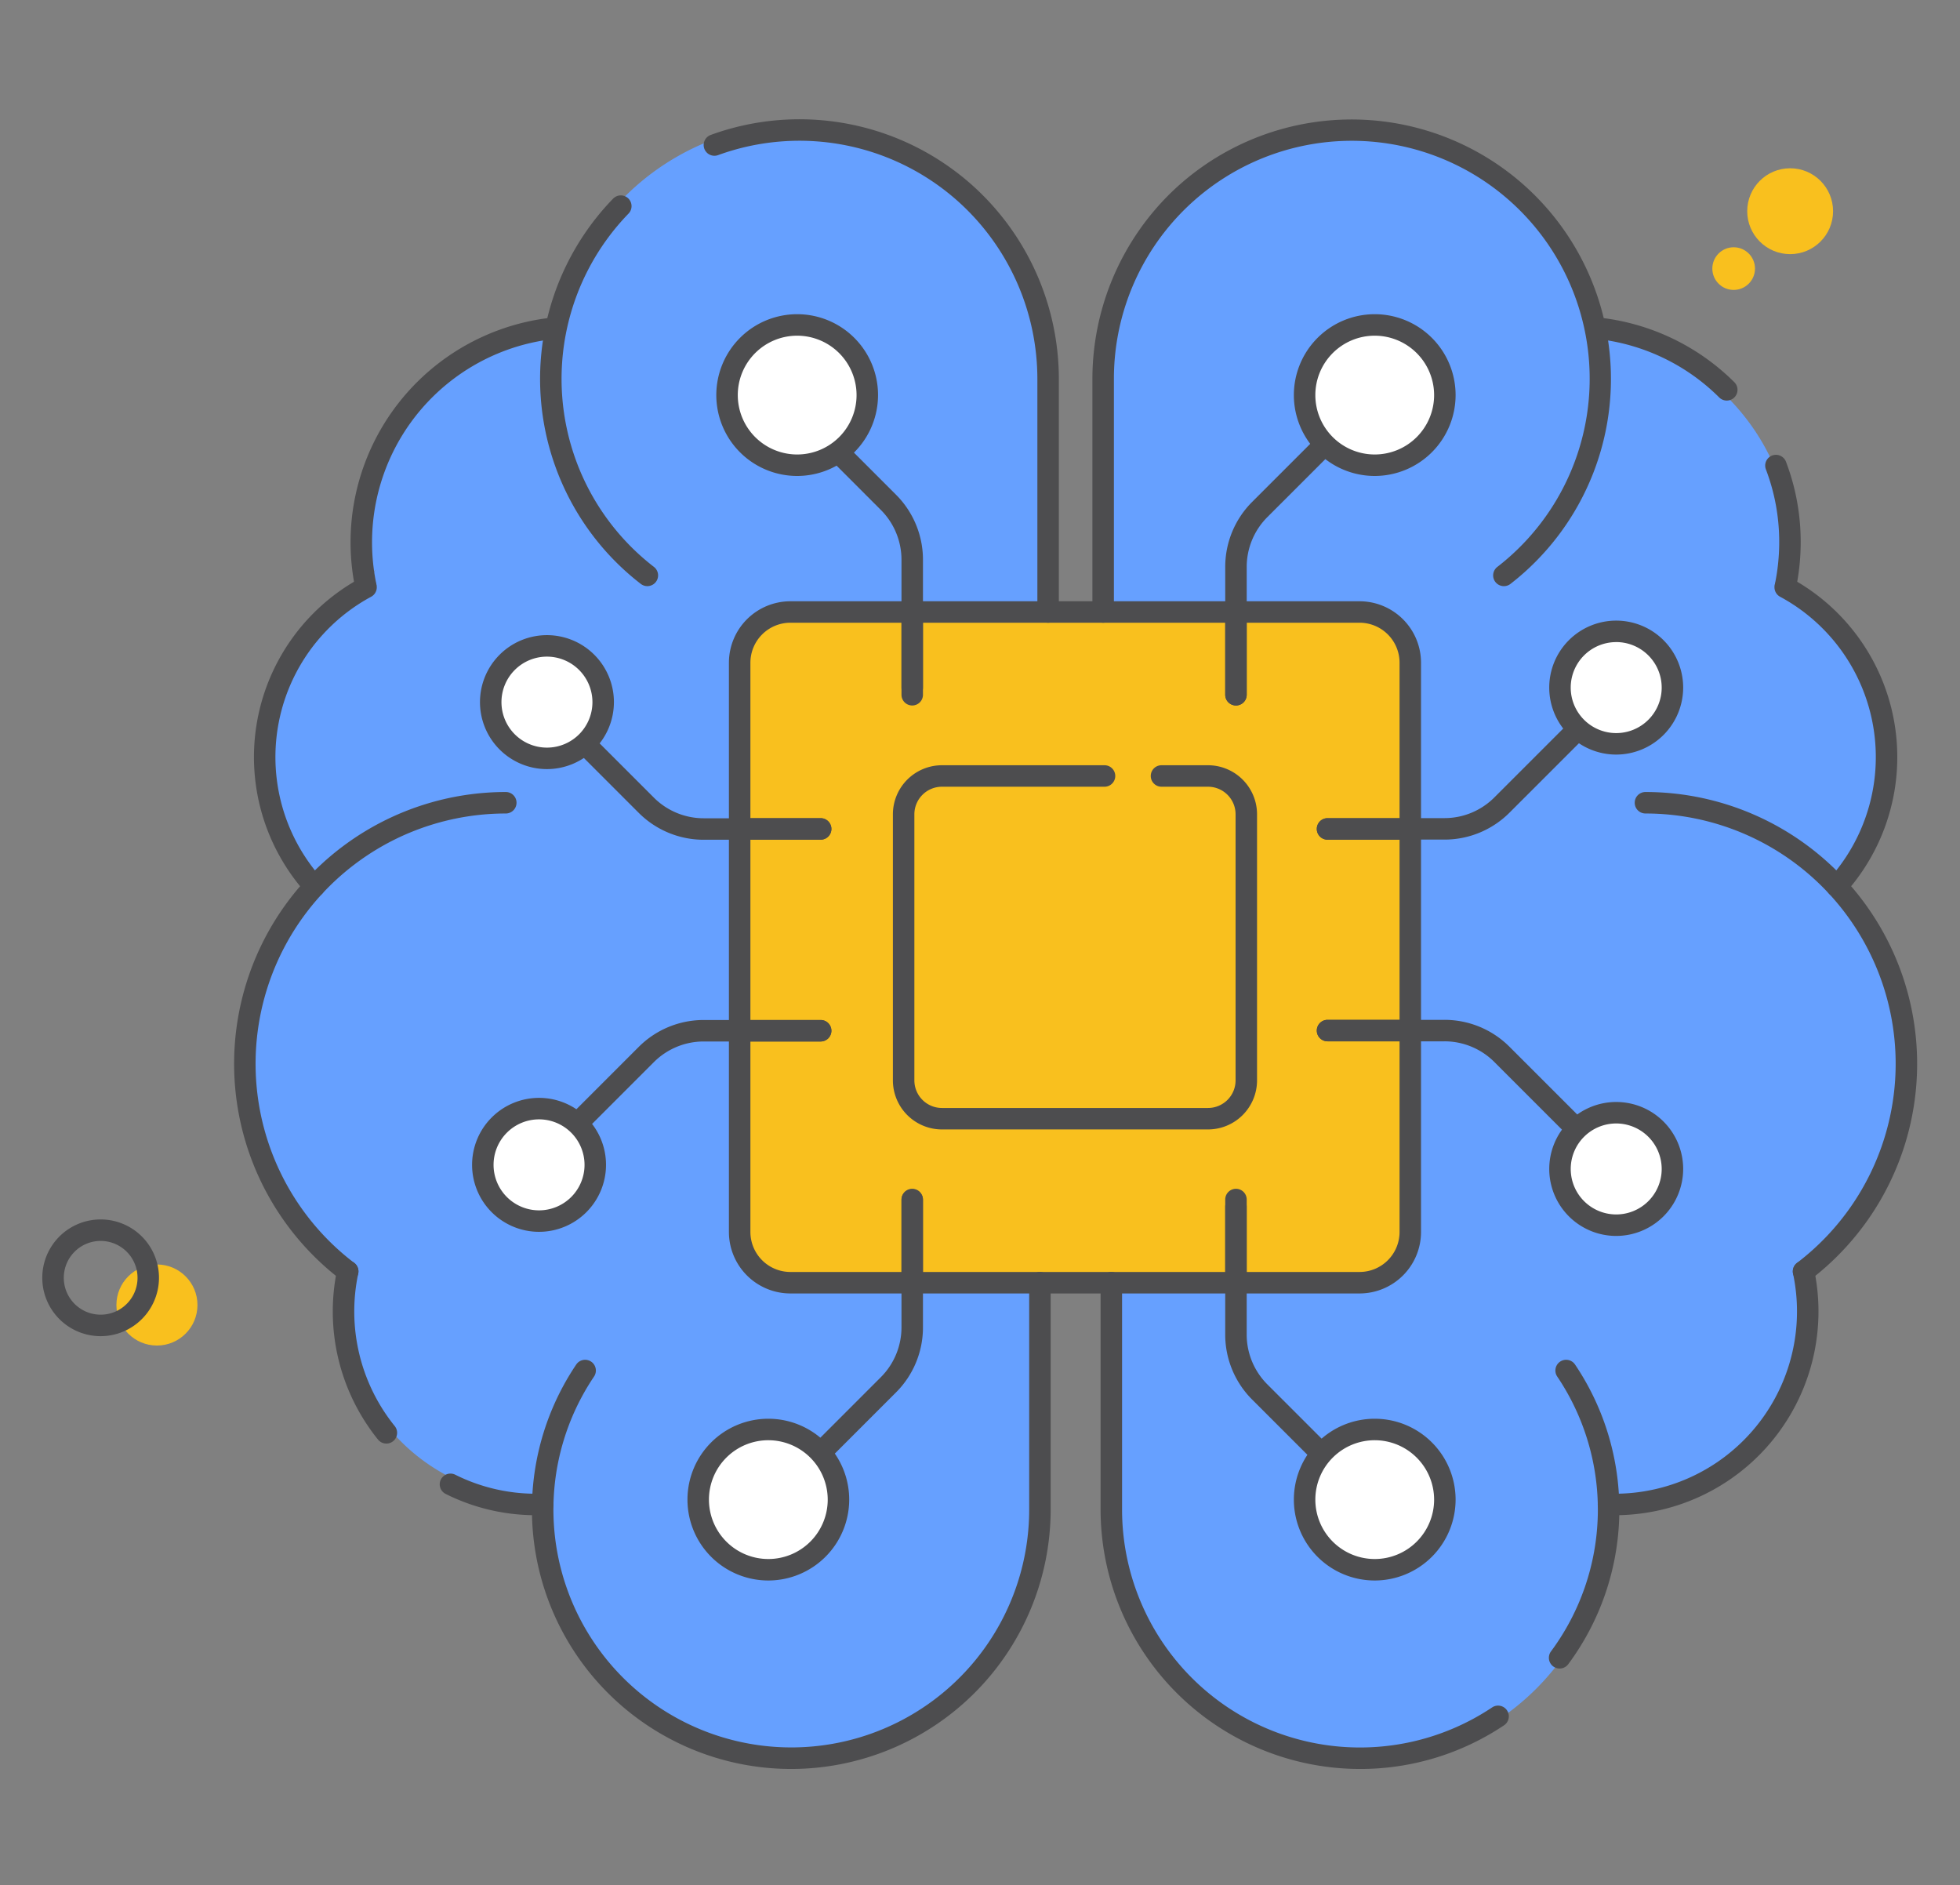
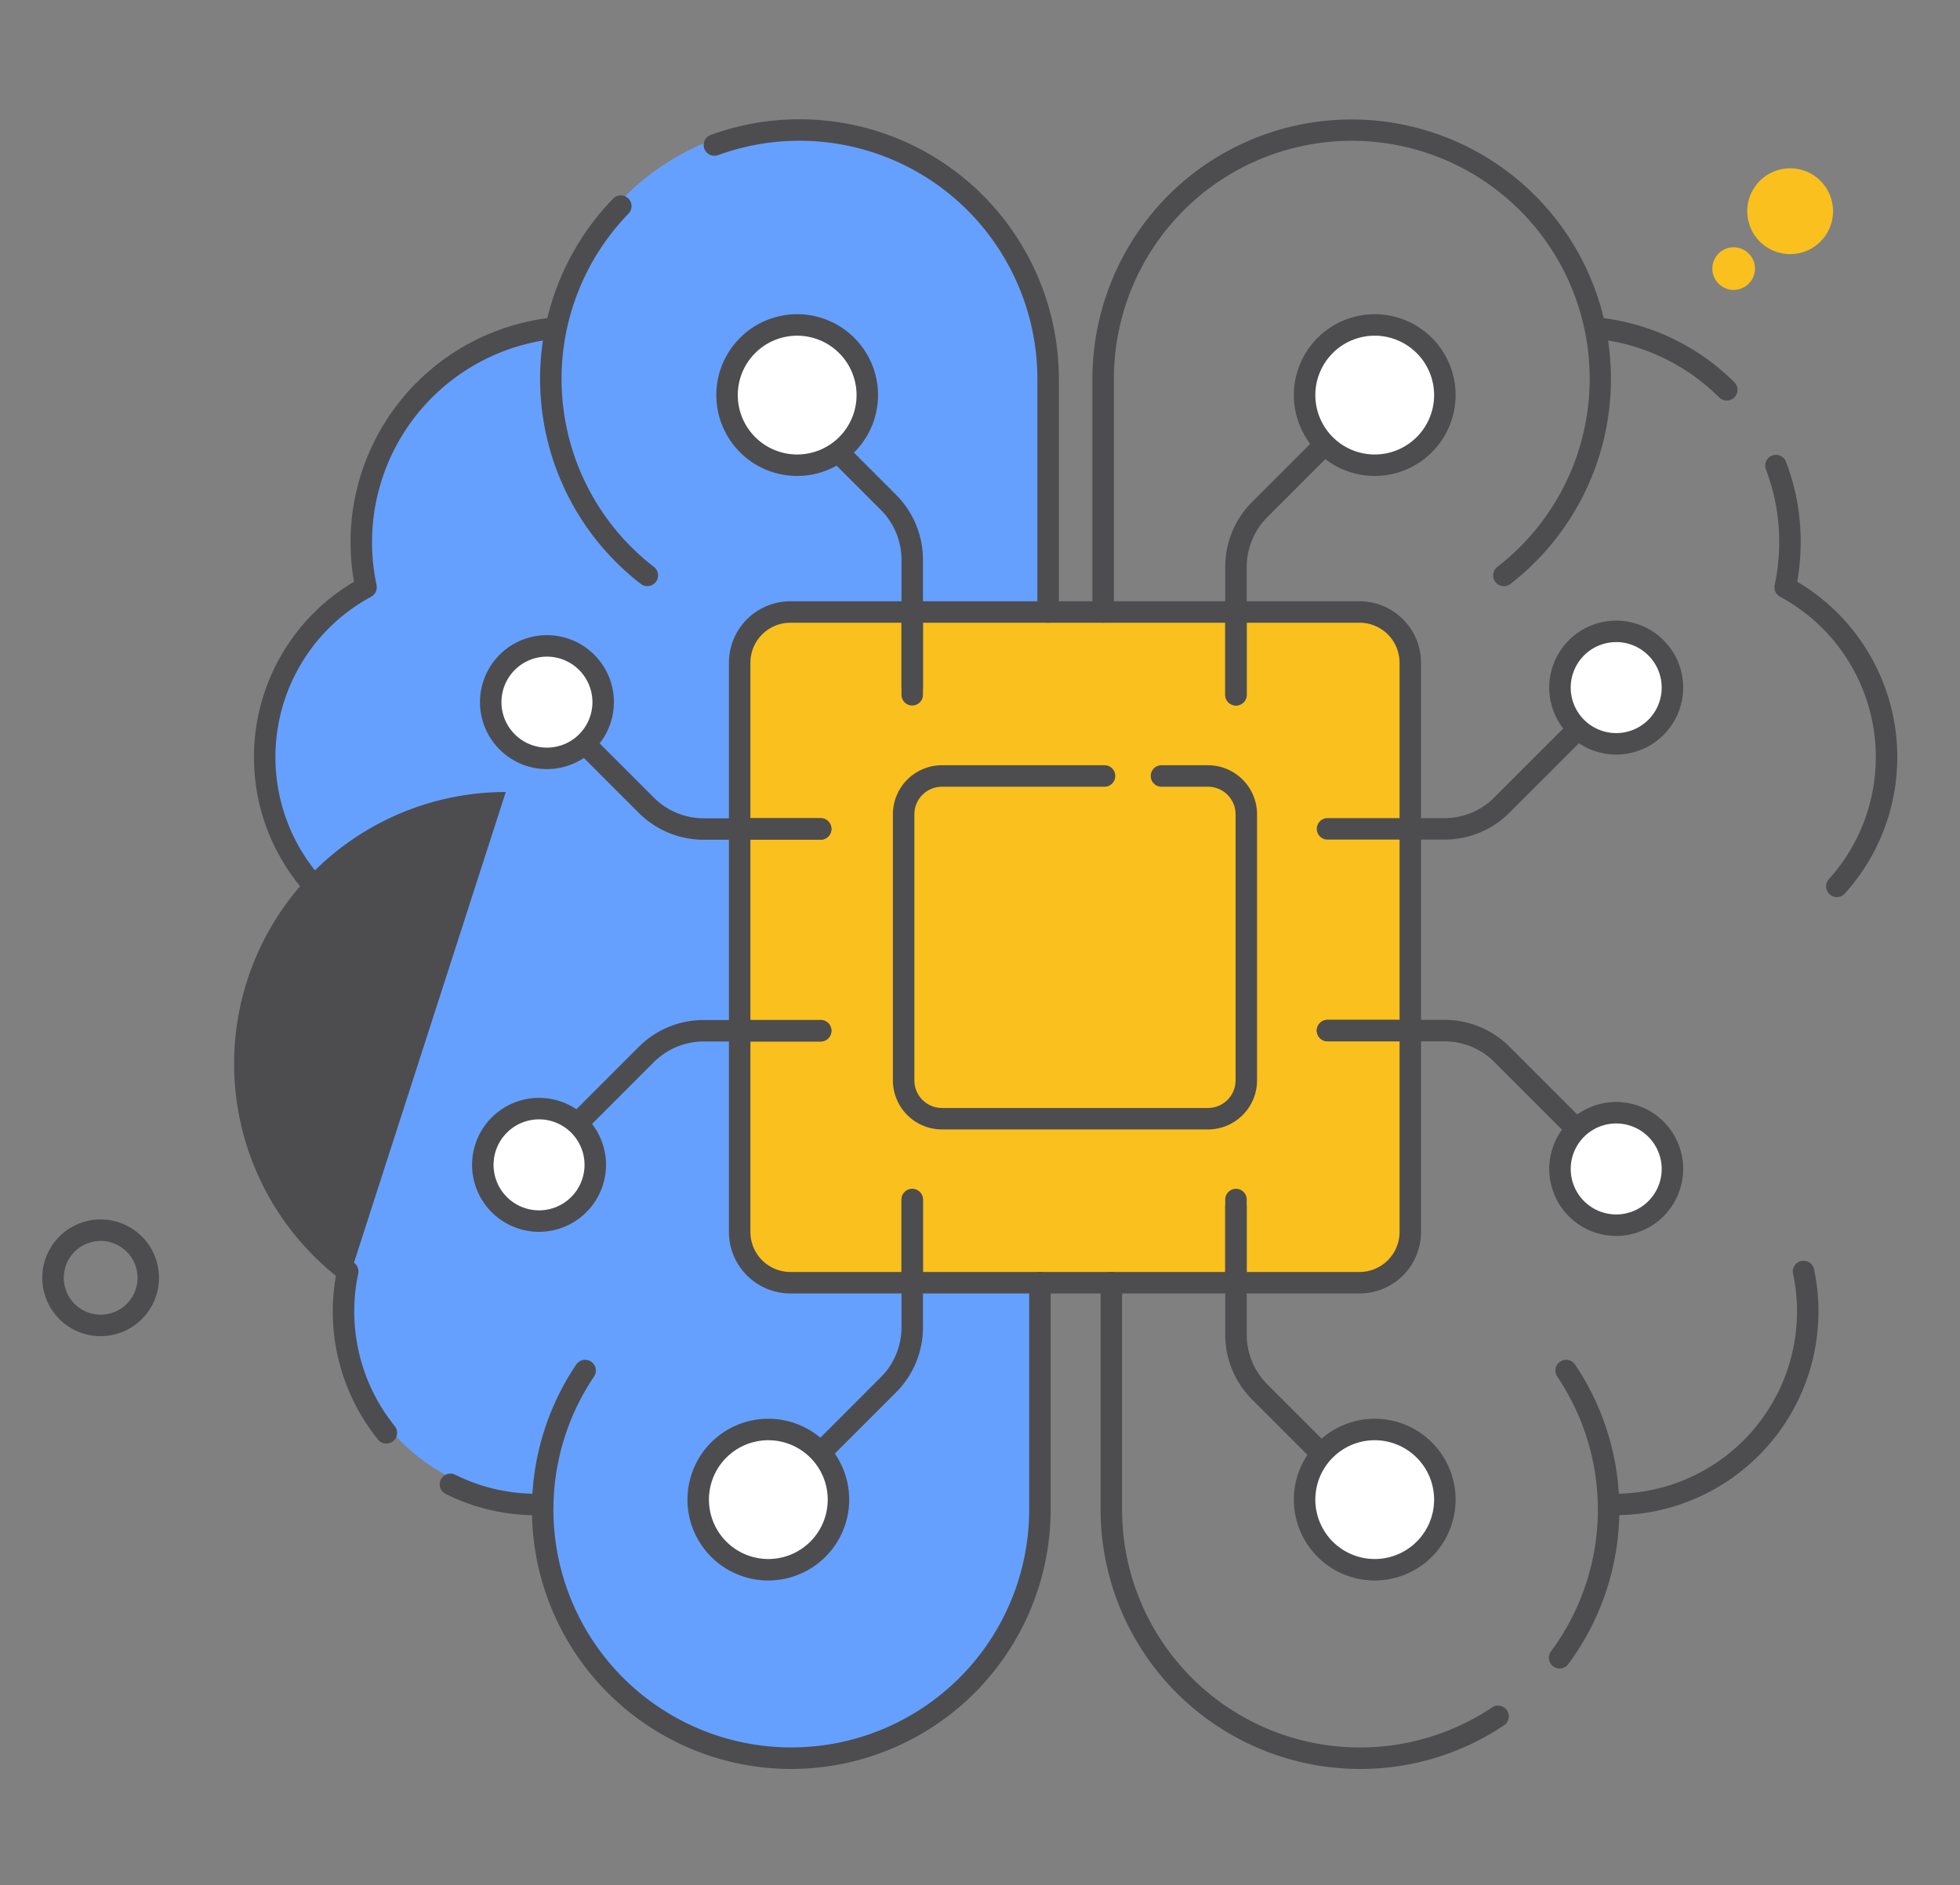
<svg xmlns="http://www.w3.org/2000/svg" id="Layer_1" data-name="Layer 1" viewBox="0 0 365 351">
  <rect x="0" y="0" width="365" height="351" fill="#808080" stroke="none" />
-   <path d="M205.53,71.113v34.743l1.528,146.819v29.007a46.3,46.3,0,0,0,92.6,0c0-.328,0-.655-.024-.983l.012.013c.388.012.788.024,1.188.024a35.966,35.966,0,0,0,35.131-43.4,48.59,48.59,0,0,0,6.209-71.693,35.92,35.92,0,0,0-9.628-55.686l-1.771-2.183,1.843,1.831a40.117,40.117,0,0,0,.813-8.064c0-20.312-16.638-37.253-36.259-39.861a46.307,46.307,0,0,0-91.642,9.435Z" fill="#66a0ff" />
  <path d="M145.765,23.132A46.529,46.529,0,0,0,103.71,59.888C84.088,62.5,67.451,79.437,67.451,99.749a40.117,40.117,0,0,0,.812,8.064l1.843-1.831-1.77,2.183a35.921,35.921,0,0,0-9.629,55.686,48.592,48.592,0,0,0,6.209,71.693,35.971,35.971,0,0,0,35.131,43.4c.4,0,.8-.012,1.189-.025l.012-.012c-.024.328-.024.655-.024.983a46.3,46.3,0,0,0,92.6,0V250.884l1.528-146.818V69.323A46.311,46.311,0,0,0,145.765,23.132Z" fill="#66a0ff" />
  <rect x="137.742" y="113.95" width="124.889" height="124.889" rx="9.443" fill="#f9c01e" />
  <path d="M253.188,240.84h-106A11.456,11.456,0,0,1,135.742,229.4v-106a11.456,11.456,0,0,1,11.444-11.444h106a11.456,11.456,0,0,1,11.444,11.444v106A11.456,11.456,0,0,1,253.188,240.84Zm-106-124.89a7.452,7.452,0,0,0-7.444,7.444v106a7.452,7.452,0,0,0,7.444,7.444h106a7.452,7.452,0,0,0,7.444-7.444v-106a7.452,7.452,0,0,0-7.444-7.444Z" fill="#4d4d4f" />
  <path d="M224.963,210.3H175.411a9.142,9.142,0,0,1-9.132-9.132V151.619a9.142,9.142,0,0,1,9.132-9.132h30.278a2,2,0,0,1,0,4H175.411a5.138,5.138,0,0,0-5.132,5.132v49.552a5.138,5.138,0,0,0,5.132,5.132h49.552a5.138,5.138,0,0,0,5.132-5.132V151.619a5.138,5.138,0,0,0-5.132-5.132H216.3a2,2,0,0,1,0-4h8.661a9.142,9.142,0,0,1,9.132,9.132v49.552A9.142,9.142,0,0,1,224.963,210.3Z" fill="#4d4d4f" />
  <path d="M195.184,115.95a2,2,0,0,1-2-2V70.512A44.458,44.458,0,0,0,179.1,38.121a44.28,44.28,0,0,0-45.351-9.247,2,2,0,1,1-1.375-3.756A48.286,48.286,0,0,1,181.834,35.2a48.477,48.477,0,0,1,15.35,35.316V113.95A2,2,0,0,1,195.184,115.95Z" fill="#4d4d4f" />
  <path d="M120.552,109.137a1.993,1.993,0,0,1-1.223-.419,48.218,48.218,0,0,1-5.152-71.732,2,2,0,0,1,2.876,2.78,44.218,44.218,0,0,0,4.725,65.79,2,2,0,0,1-1.226,3.581Z" fill="#4d4d4f" />
  <path d="M147.359,329.38a48.308,48.308,0,0,1-40.05-75.308,2,2,0,0,1,3.314,2.24,44.3,44.3,0,1,0,81.037,24.767V238.84a2,2,0,0,1,4,0v42.239A48.356,48.356,0,0,1,147.359,329.38Z" fill="#4d4d4f" />
  <path d="M68.093,111.006a2,2,0,0,1-1.957-1.6,42.083,42.083,0,0,1,36.211-50.218,2,2,0,1,1,.469,3.973A38.082,38.082,0,0,0,70.055,108.6a2,2,0,0,1-1.962,2.4Z" fill="#4d4d4f" />
  <path d="M58.546,167.037a2,2,0,0,1-1.485-.66,37.922,37.922,0,0,1,10.155-58.784,2,2,0,0,1,1.9,3.52A33.921,33.921,0,0,0,60.03,163.7a2,2,0,0,1-1.484,3.341Z" fill="#4d4d4f" />
  <path d="M99.884,282.13a37.533,37.533,0,0,1-16.873-3.953,2,2,0,1,1,1.782-3.581,33.57,33.57,0,0,0,15.091,3.534c.376,0,.751,0,1.124-.018a2,2,0,1,1,.134,4Q100.515,282.131,99.884,282.13Z" fill="#4d4d4f" />
  <path d="M71.952,268.791a2,2,0,0,1-1.556-.743,37.993,37.993,0,0,1-7.6-31.728,2,2,0,1,1,3.913.83,34,34,0,0,0,6.8,28.383,2,2,0,0,1-1.553,3.258Z" fill="#4d4d4f" />
-   <path d="M64.75,238.735a1.985,1.985,0,0,1-1.211-.41A50.6,50.6,0,0,1,94.19,147.471a2,2,0,0,1,0,4,46.6,46.6,0,0,0-28.226,83.674,2,2,0,0,1-1.214,3.59Z" fill="#4d4d4f" />
+   <path d="M64.75,238.735a1.985,1.985,0,0,1-1.211-.41A50.6,50.6,0,0,1,94.19,147.471Z" fill="#4d4d4f" />
  <path d="M205.432,115.95a2,2,0,0,1-2-2V70.512A48.476,48.476,0,0,1,218.781,35.2a48.3,48.3,0,1,1,62.506,73.522,2,2,0,0,1-2.45-3.162,44.3,44.3,0,1,0-71.4-35.044V113.95A2,2,0,0,1,205.432,115.95Z" fill="#4d4d4f" />
  <path d="M253.256,329.38a48.355,48.355,0,0,1-48.3-48.3V238.84a2,2,0,0,1,4,0v42.239a44.306,44.306,0,0,0,68.911,36.841,2,2,0,0,1,2.226,3.325A48.079,48.079,0,0,1,253.256,329.38Z" fill="#4d4d4f" />
  <path d="M290.435,310.677a2,2,0,0,1-1.6-3.193,44.321,44.321,0,0,0,1.16-51.172,2,2,0,0,1,3.315-2.24,48.324,48.324,0,0,1-1.265,55.8A2,2,0,0,1,290.435,310.677Z" fill="#4d4d4f" />
  <path d="M332.522,111.006a2,2,0,0,1-1.961-2.4,38.388,38.388,0,0,0,.772-7.668A37.855,37.855,0,0,0,328.855,87.4a2,2,0,0,1,3.739-1.424,41.859,41.859,0,0,1,2.739,14.958,42.327,42.327,0,0,1-.854,8.47A2,2,0,0,1,332.522,111.006Z" fill="#4d4d4f" />
  <path d="M321.567,74.585A1.99,1.99,0,0,1,320.155,74,38.13,38.13,0,0,0,297.8,63.161a2,2,0,1,1,.469-3.973,42.157,42.157,0,0,1,24.711,11.981,2,2,0,0,1-1.412,3.416Z" fill="#4d4d4f" />
  <path d="M342.069,167.037a2,2,0,0,1-1.484-3.341,33.922,33.922,0,0,0-9.086-52.583,2,2,0,0,1,1.9-3.52,37.922,37.922,0,0,1,10.155,58.784A2,2,0,0,1,342.069,167.037Z" fill="#4d4d4f" />
  <path d="M300.731,282.13c-.421,0-.839-.006-1.257-.02a2,2,0,0,1-1.932-2.066,2.027,2.027,0,0,1,2.065-1.932c.373.013.748.018,1.124.018a33.946,33.946,0,0,0,33.177-40.981,2,2,0,0,1,3.913-.829,37.945,37.945,0,0,1-37.09,45.81Z" fill="#4d4d4f" />
-   <path d="M335.865,238.735a2,2,0,0,1-1.214-3.59,46.6,46.6,0,0,0-28.226-83.674,2,2,0,0,1,0-4,50.6,50.6,0,0,1,30.652,90.854A1.99,1.99,0,0,1,335.865,238.735Z" fill="#4d4d4f" />
  <path d="M230.168,131.362a2,2,0,0,1-2-2V105.6a17.1,17.1,0,0,1,5.041-12.171L251.8,74.839a2,2,0,1,1,2.828,2.828L236.038,96.26a13.122,13.122,0,0,0-3.87,9.342v23.76A2,2,0,0,1,230.168,131.362Z" fill="#4d4d4f" />
  <path d="M251.8,278.387a2,2,0,0,1-1.414-.586l-17.18-17.179a17.1,17.1,0,0,1-5.041-12.171v-23.76a2,2,0,0,1,4,0v23.76a13.122,13.122,0,0,0,3.87,9.342l17.179,17.18a2,2,0,0,1-1.414,3.414Z" fill="#4d4d4f" />
  <path d="M268.962,156.332H247.22a2,2,0,0,1,0-4h21.742a13.119,13.119,0,0,0,9.342-3.87l18.474-18.473a2,2,0,0,1,2.828,2.828L281.133,151.29A17.1,17.1,0,0,1,268.962,156.332Z" fill="#4d4d4f" />
  <path d="M298.192,216.821a1.99,1.99,0,0,1-1.414-.586l-18.473-18.472a13.123,13.123,0,0,0-9.343-3.87H247.22a2,2,0,0,1,0-4h21.742a17.1,17.1,0,0,1,12.171,5.042l18.473,18.472a2,2,0,0,1-1.414,3.414Z" fill="#4d4d4f" />
  <path d="M146.832,278.462a2,2,0,0,1-1.414-3.414l18.592-18.592a13.129,13.129,0,0,0,3.869-9.343v-23.76a2,2,0,0,1,4,0v23.76a17.1,17.1,0,0,1-5.04,12.171l-18.593,18.592A1.99,1.99,0,0,1,146.832,278.462Z" fill="#4d4d4f" />
  <path d="M169.879,130.024a2,2,0,0,1-2-2v-23.76a13.125,13.125,0,0,0-3.869-9.342l-17.179-17.18a2,2,0,0,1,2.828-2.828l17.179,17.18a17.1,17.1,0,0,1,5.041,12.17v23.76A2,2,0,0,1,169.879,130.024Z" fill="#4d4d4f" />
  <path d="M101.856,216.851a2,2,0,0,1-1.414-3.414l18.473-18.473a17.1,17.1,0,0,1,12.17-5.041h21.742a2,2,0,0,1,0,4H131.085a13.125,13.125,0,0,0-9.342,3.869L103.27,216.265A1.99,1.99,0,0,1,101.856,216.851Z" fill="#4d4d4f" />
  <path d="M152.827,156.361H131.085a17.1,17.1,0,0,1-12.17-5.041l-18.473-18.473a2,2,0,1,1,2.828-2.828l18.473,18.473a13.129,13.129,0,0,0,9.342,3.869h21.742a2,2,0,0,1,0,4Z" fill="#4d4d4f" />
  <circle cx="256.009" cy="73.563" r="13.059" fill="#fff" />
  <path d="M256.009,88.622a15.059,15.059,0,1,1,15.058-15.059A15.075,15.075,0,0,1,256.009,88.622Zm0-26.117a11.059,11.059,0,1,0,11.058,11.058A11.071,11.071,0,0,0,256.009,62.505Z" fill="#4d4d4f" />
  <circle cx="148.453" cy="73.563" r="13.059" fill="#fff" />
  <path d="M148.454,88.622a15.059,15.059,0,1,1,15.058-15.059A15.075,15.075,0,0,1,148.454,88.622Zm0-26.117a11.059,11.059,0,1,0,11.058,11.058A11.071,11.071,0,0,0,148.454,62.505Z" fill="#4d4d4f" />
  <circle cx="256.009" cy="279.227" r="13.059" fill="#fff" />
  <path d="M256.009,294.286a15.059,15.059,0,1,1,15.058-15.059A15.076,15.076,0,0,1,256.009,294.286Zm0-26.118a11.059,11.059,0,1,0,11.058,11.059A11.071,11.071,0,0,0,256.009,268.168Z" fill="#4d4d4f" />
  <circle cx="143.083" cy="279.227" r="13.059" fill="#fff" />
  <path d="M143.083,294.286a15.059,15.059,0,1,1,15.059-15.059A15.077,15.077,0,0,1,143.083,294.286Zm0-26.118a11.059,11.059,0,1,0,11.059,11.059A11.071,11.071,0,0,0,143.083,268.168Z" fill="#4d4d4f" />
  <circle cx="300.977" cy="128.024" r="10.471" fill="#fff" />
  <path d="M300.977,140.5a12.471,12.471,0,1,1,12.471-12.471A12.486,12.486,0,0,1,300.977,140.5Zm0-20.942a8.471,8.471,0,1,0,8.471,8.471A8.48,8.48,0,0,0,300.977,119.553Z" fill="#4d4d4f" />
  <circle cx="100.385" cy="216.892" r="10.471" fill="#fff" />
  <path d="M100.385,229.363a12.471,12.471,0,1,1,12.47-12.47A12.484,12.484,0,0,1,100.385,229.363Zm0-20.941a8.471,8.471,0,1,0,8.47,8.471A8.48,8.48,0,0,0,100.385,208.422Z" fill="#4d4d4f" />
  <circle cx="101.856" cy="130.734" r="10.471" fill="#fff" />
  <path d="M101.856,143.205a12.471,12.471,0,1,1,12.47-12.471A12.485,12.485,0,0,1,101.856,143.205Zm0-20.941a8.471,8.471,0,1,0,8.47,8.47A8.48,8.48,0,0,0,101.856,122.264Z" fill="#4d4d4f" />
  <circle cx="300.977" cy="217.658" r="10.471" fill="#fff" />
  <path d="M300.977,230.128a12.47,12.47,0,1,1,12.471-12.47A12.485,12.485,0,0,1,300.977,230.128Zm0-20.94a8.47,8.47,0,1,0,8.471,8.47A8.48,8.48,0,0,0,300.977,209.188Z" fill="#4d4d4f" />
  <path d="M230.168,131.362a2,2,0,0,1-2-2V115.2a2,2,0,0,1,4,0v14.161A2,2,0,0,1,230.168,131.362Z" fill="#4d4d4f" />
  <path d="M169.879,131.362a2,2,0,0,1-2-2V115.2a2,2,0,0,1,4,0v14.161A2,2,0,0,1,169.879,131.362Z" fill="#4d4d4f" />
  <path d="M169.879,239.589a2,2,0,0,1-2-2V223.428a2,2,0,0,1,4,0v14.161A2,2,0,0,1,169.879,239.589Z" fill="#4d4d4f" />
  <path d="M230.168,239.514a2,2,0,0,1-2-2V223.353a2,2,0,0,1,4,0v14.161A2,2,0,0,1,230.168,239.514Z" fill="#4d4d4f" />
-   <path d="M261.381,156.361H247.22a2,2,0,0,1,0-4h14.161a2,2,0,0,1,0,4Z" fill="#4d4d4f" />
  <path d="M261.381,193.893H247.22a2,2,0,0,1,0-4h14.161a2,2,0,0,1,0,4Z" fill="#4d4d4f" />
  <path d="M152.827,156.332H138.666a2,2,0,0,1,0-4h14.161a2,2,0,0,1,0,4Z" fill="#4d4d4f" />
  <path d="M152.827,193.923H138.666a2,2,0,0,1,0-4h14.161a2,2,0,0,1,0,4Z" fill="#4d4d4f" />
  <circle cx="322.85" cy="50.012" r="3.972" fill="#f9c01e" />
  <circle cx="333.369" cy="39.326" r="7.994" fill="#f9c01e" />
-   <circle cx="29.226" cy="242.99" r="7.547" fill="#f9c01e" />
  <path d="M18.745,248.792a10.867,10.867,0,1,1,10.511-13.609h0a10.874,10.874,0,0,1-10.511,13.609Zm0-17.734a6.866,6.866,0,1,0,6.645,5.134h0A6.878,6.878,0,0,0,18.741,231.058Z" fill="#4d4d4f" />
</svg>